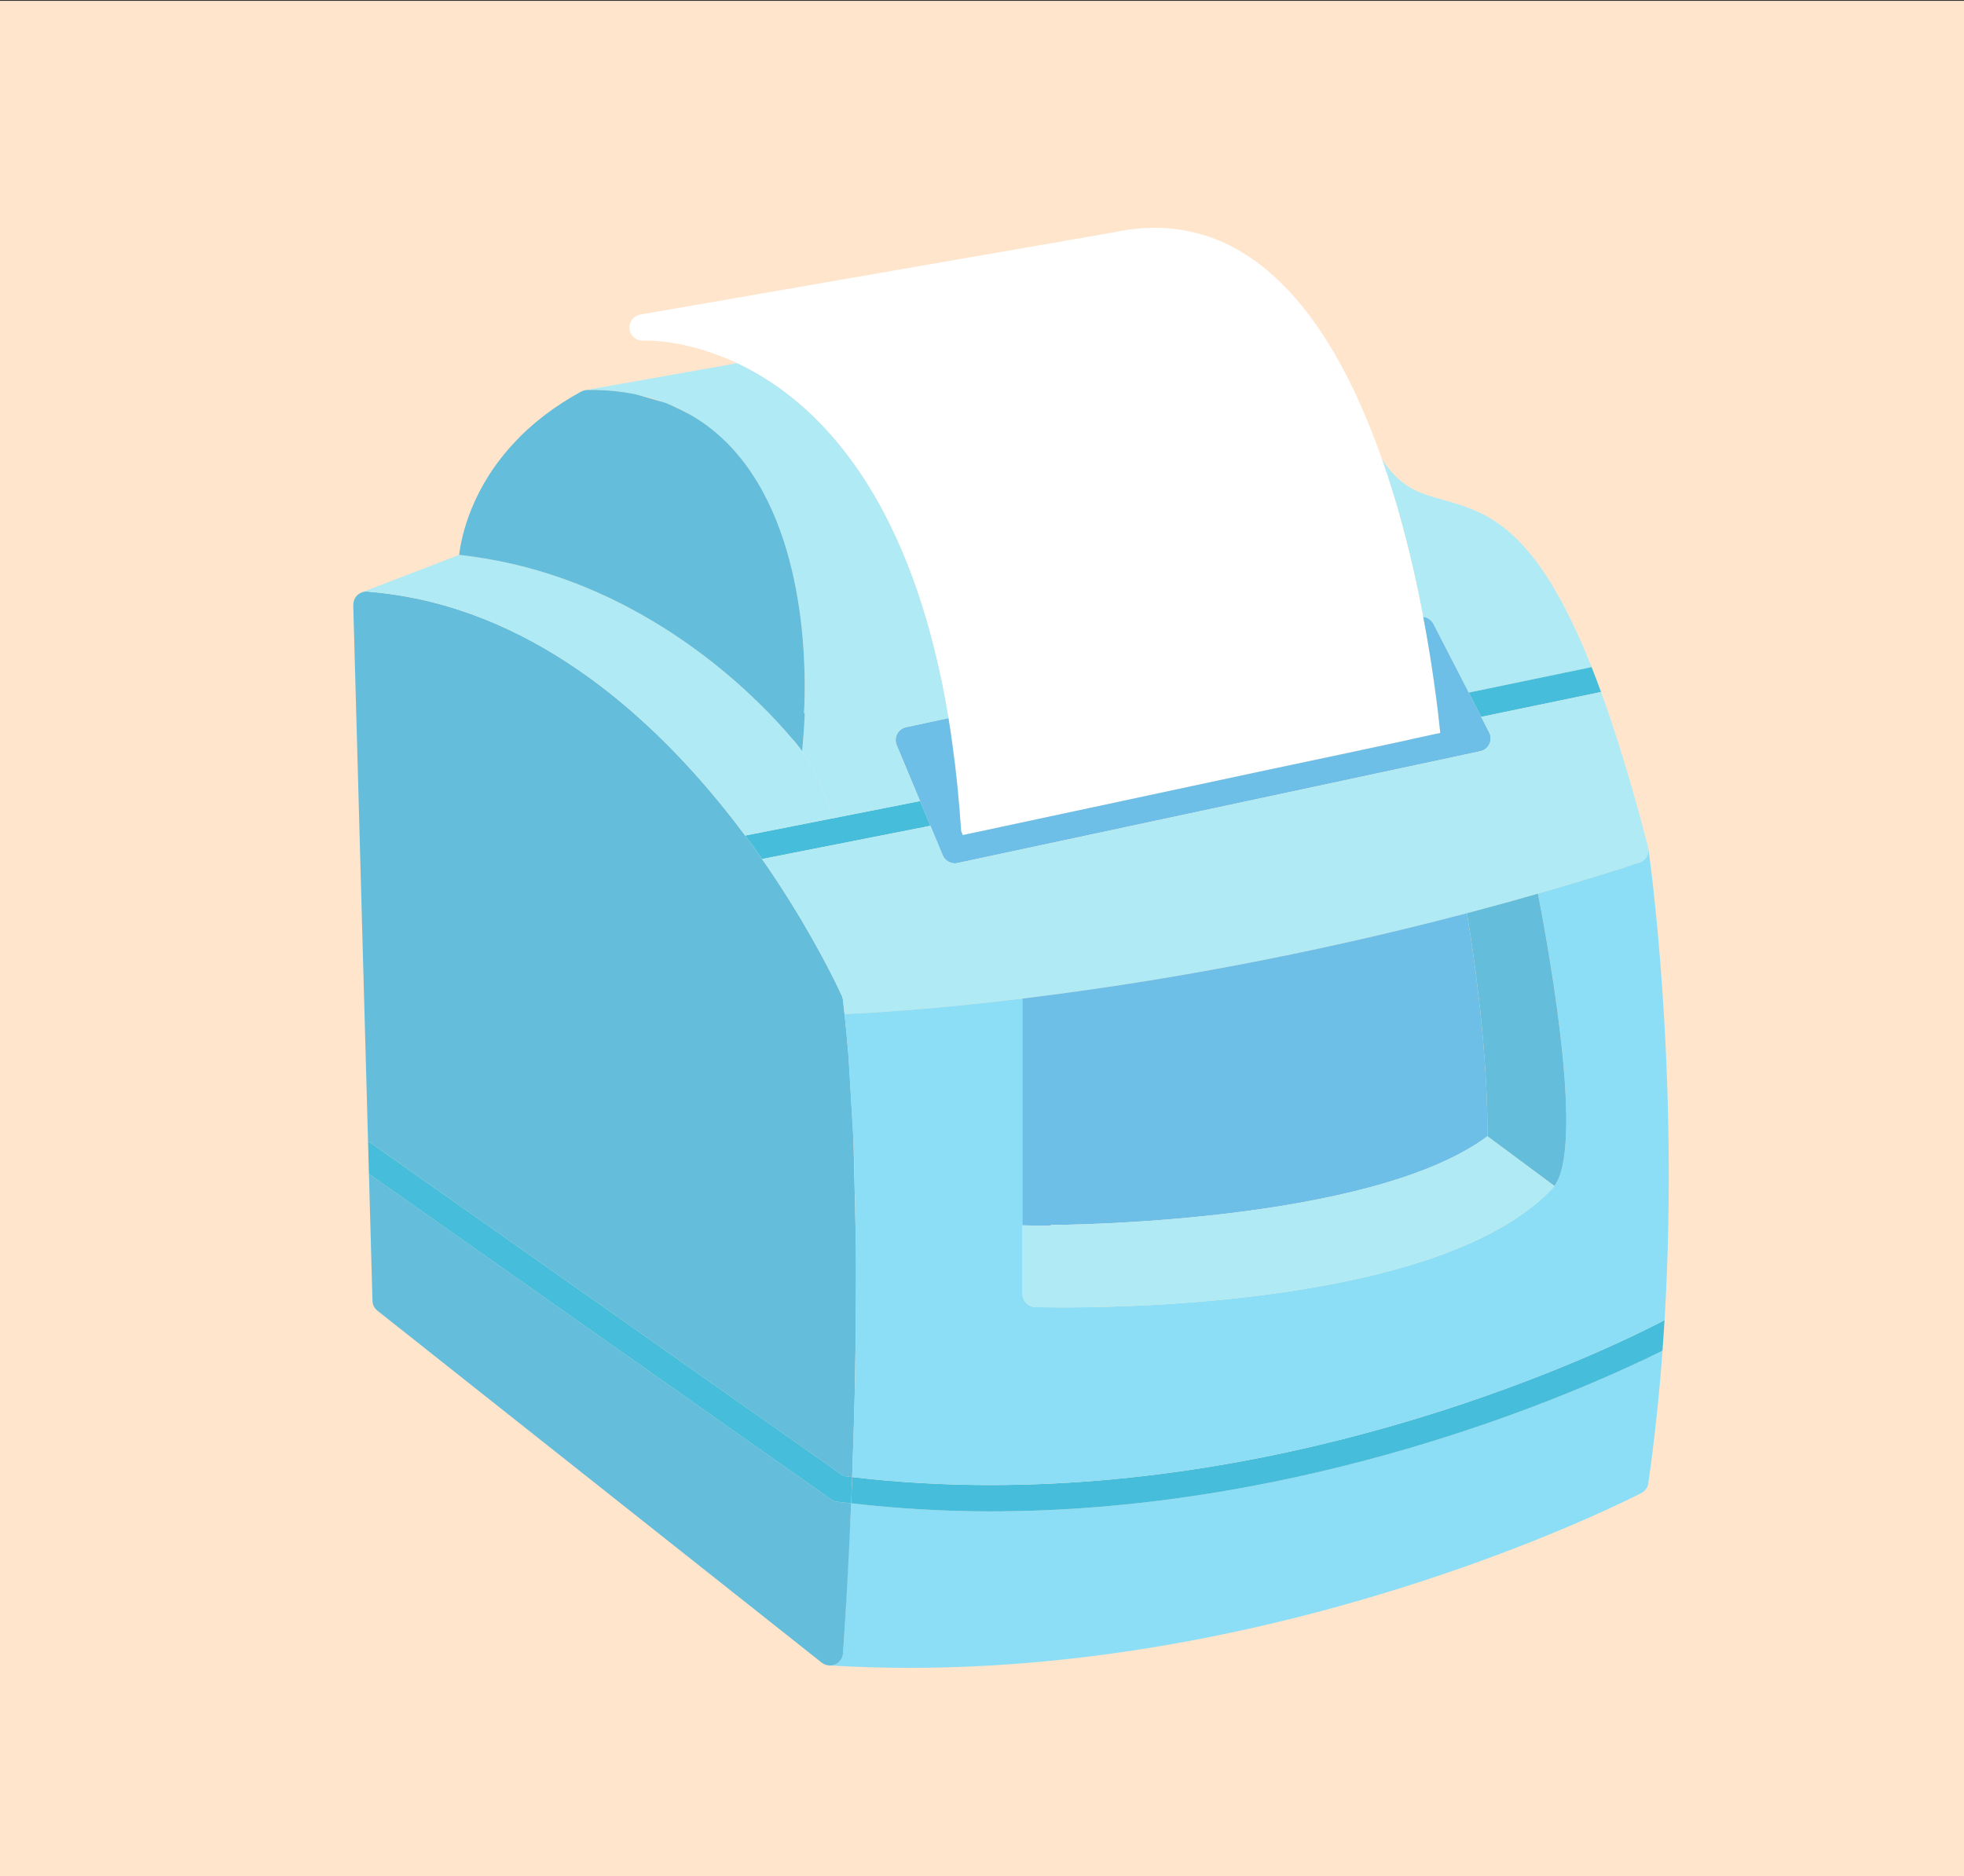
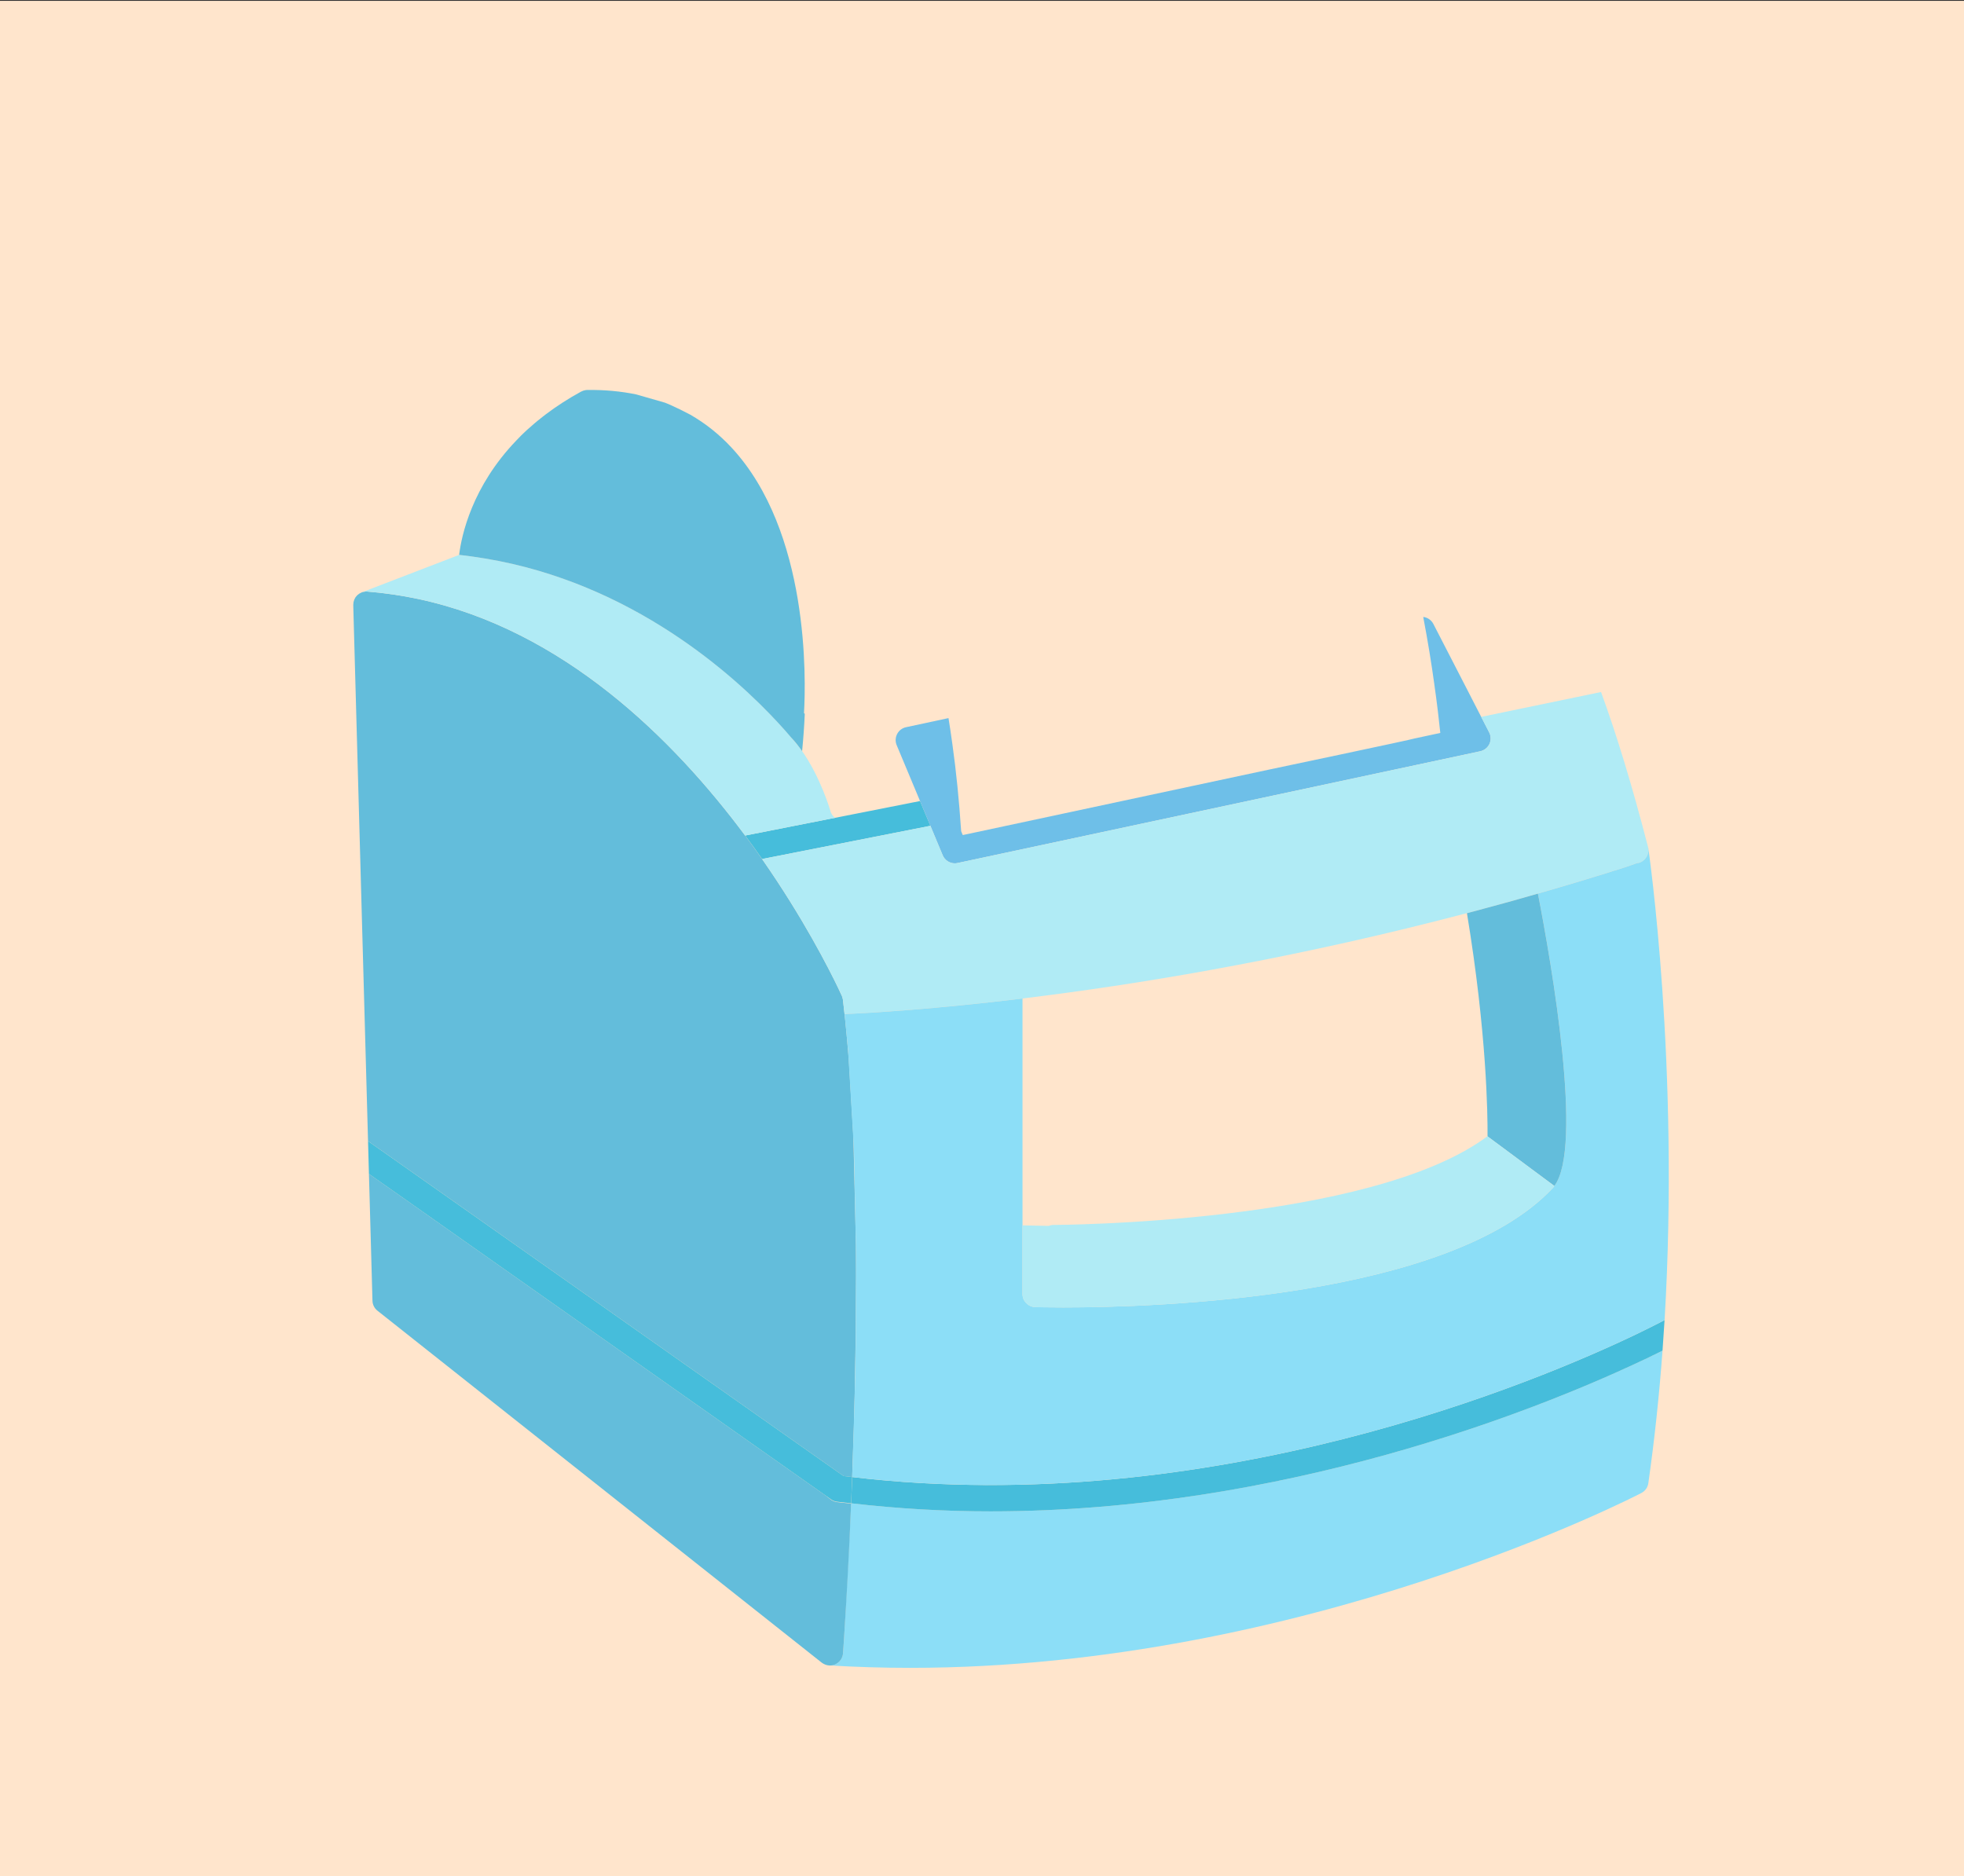
<svg xmlns="http://www.w3.org/2000/svg" version="1.1" id="レイヤー_1" x="0px" y="0px" width="100px" height="95.54px" viewBox="0 0 100 95.54" enable-background="new 0 0 100 95.54" xml:space="preserve">
  <rect x="0" y="0" width="100" height="95.54" fill="#333333" stroke="none" />
  <rect x="-0.021" y="0.043" fill="#FFE5CC" width="100.043" height="95.497" />
  <g>
    <g>
      <path fill="#8CDEF7" d="M83.955,69.111c-0.214,0.104-0.449,0.214-0.701,0.33c-5.047,2.347-17.865,7.513-32.82,7.513    c-2.32,0-4.694-0.133-7.096-0.411c-0.017,0.39-0.309,6.058-0.367,6.956c-0.025,0.384-0.042,0.612-0.046,0.666    c0,0.004,0,0.012,0,0.013c-0.019,0.248-0.171,0.464-0.4,0.566c-0.084,0.037-0.178,0.056-0.269,0.056    c-0.02,0-0.041-0.003-0.061-0.005c0.007,0,0.012,0.003,0.021,0.003c1.349,0.081,2.733,0.124,4.114,0.124    c20.097,0,37.077-8.814,37.247-8.905c0.189-0.099,0.319-0.282,0.35-0.496c0.324-2.271,0.559-4.536,0.723-6.749    C84.449,68.871,84.217,68.985,83.955,69.111z" />
      <path fill="#8CDEF7" d="M42.195,84.795c-0.047-0.006-0.096-0.015-0.142-0.029C42.099,84.78,42.148,84.789,42.195,84.795z" />
    </g>
-     <path fill="#B0EBF5" d="M73.469,25.451c-1.193-0.334-2.157-0.609-3.103-2.068c0.19,0.543,0.37,1.088,0.536,1.633   c0.105,0.338,0.207,0.675,0.302,1.013c0.535,1.875,0.947,3.717,1.262,5.382c0.215,0.026,0.411,0.156,0.515,0.356l1.802,3.498   l4.92-1.021l0.671-0.138l0.666-0.139C78.183,26.777,75.715,26.082,73.469,25.451z" />
-     <path fill="#FFFFFF" d="M73.021,34.778c-0.135-0.98-0.318-2.123-0.556-3.367c-0.314-1.665-0.727-3.508-1.262-5.382   c-0.095-0.338-0.196-0.675-0.302-1.013c-0.166-0.545-0.346-1.09-0.536-1.633C68.227,17.276,64.659,11.6,58.785,11.6   c-0.684,0-1.393,0.081-2.082,0.232l-24.102,4.185c-0.351,0.061-0.591,0.384-0.549,0.737c0.041,0.352,0.345,0.612,0.703,0.59   c0.011,0,0.07-0.002,0.169-0.002c0.505,0,2.343,0.083,4.608,1.152c0.316,0.149,0.642,0.318,0.971,0.508   c0.278,0.159,0.561,0.336,0.848,0.53c3.455,2.331,7.305,7.136,8.941,17.033c0.071,0.431,0.134,0.875,0.198,1.327   c0.194,1.382,0.342,2.856,0.447,4.43l0.081,0.198l0.593-0.125l14.951-3.197l8.111-1.735l0.66-0.142   C73.273,36.722,73.175,35.847,73.021,34.778z" />
-     <path fill="#46BDDB" d="M81.284,34.601c-0.08-0.216-0.165-0.427-0.245-0.633l-0.666,0.139l-0.671,0.138l-4.92,1.021l0.317,0.618   l0.317,0.617l4.777-0.991l0.663-0.137l0.662-0.139C81.442,35.018,81.362,34.807,81.284,34.601z" />
    <g>
      <path fill="#63BDDB" d="M42.076,74.538l0.875,0.617c0.146,0.019,0.292,0.034,0.438,0.052c0.004-0.108,0.086-2.558,0.087-2.568    c0.014-0.494,0.041-1.618,0.042-1.672c0.004-0.133,0.054-3.008,0.054-3.089c0.006-0.442,0.017-2.81,0.017-2.914    c0-0.113-0.006-1.526-0.008-1.63c-0.001-0.119-0.129-5.384-0.131-5.461c-0.01-0.193-0.23-3.902-0.237-3.979    c-0.012-0.135-0.081-0.957-0.099-1.136c0-0.016-0.07-0.73-0.075-0.78c-0.039-0.361-0.077-0.719-0.12-1.069    c-0.008-0.065-0.026-0.132-0.052-0.194c-0.025-0.054-0.09-0.197-0.191-0.409c-0.476-0.989-1.782-3.567-3.874-6.566    c-0.138-0.198-0.281-0.398-0.425-0.599c-0.143-0.197-0.289-0.396-0.437-0.596c-3.649-4.903-9.264-10.478-16.661-12.049    c-0.419-0.088-0.842-0.164-1.271-0.227c-0.43-0.063-0.863-0.112-1.303-0.147c-0.094-0.007-0.188,0.005-0.275,0.036l-0.002,0.001    c-0.023,0.008-0.043,0.02-0.065,0.031c-0.022,0.011-0.044,0.02-0.063,0.032c-0.031,0.02-0.06,0.042-0.087,0.067    c-0.007,0.006-0.013,0.01-0.02,0.015c-0.033,0.033-0.063,0.068-0.089,0.104c-0.005,0.01-0.009,0.021-0.016,0.031    c-0.017,0.027-0.035,0.056-0.047,0.086c-0.005,0.016-0.01,0.031-0.014,0.046c-0.011,0.029-0.019,0.055-0.025,0.083    c-0.003,0.017-0.005,0.033-0.006,0.05c-0.005,0.028-0.008,0.056-0.008,0.085c0,0.005-0.001,0.011-0.001,0.017l0.015,0.575    l0.737,26.721l0.684,0.479l0.684,0.481L42.076,74.538" />
-       <path fill="#63BDDB" d="M42.014,76.133l-21.861-15.4l-0.685-0.48l-0.683-0.481l0.18,6.457c0.004,0.198,0.097,0.384,0.253,0.507    l22.621,17.92c0,0,0.001,0.001,0.005,0.003c0.052,0.041,0.113,0.072,0.174,0.096c0.011,0.005,0.022,0.009,0.034,0.013    c0.068,0.021,0.134,0.034,0.203,0.034c0.091,0,0.184-0.019,0.269-0.056c0.229-0.103,0.382-0.318,0.4-0.566    c0-0.001,0-0.009,0-0.013c0.005-0.054,0.021-0.282,0.046-0.666c0.058-0.899,0.167-2.637,0.276-4.913    c0-0.006,0.001-0.008,0.001-0.011c0.005-0.139,0.013-0.279,0.019-0.422c0-0.006,0-0.011,0-0.018    c0.005-0.141,0.012-0.282,0.019-0.426c0.001-0.009,0.001-0.019,0.001-0.028c0.016-0.367,0.034-0.749,0.05-1.139    c-0.24-0.028-0.48-0.05-0.721-0.081c-0.11-0.014-0.212-0.055-0.3-0.116L42.014,76.133" />
+       <path fill="#63BDDB" d="M42.014,76.133l-21.861-15.4l-0.685-0.48l-0.683-0.481l0.18,6.457c0.004,0.198,0.097,0.384,0.253,0.507    l22.621,17.92c0,0,0.001,0.001,0.005,0.003c0.052,0.041,0.113,0.072,0.174,0.096c0.011,0.005,0.022,0.009,0.034,0.013    c0.068,0.021,0.134,0.034,0.203,0.034c0.091,0,0.184-0.019,0.269-0.056c0.229-0.103,0.382-0.318,0.4-0.566    c0-0.001,0-0.009,0-0.013c0.005-0.054,0.021-0.282,0.046-0.666c0.058-0.899,0.167-2.637,0.276-4.913    c0-0.006,0.001-0.008,0.001-0.011c0.005-0.139,0.013-0.279,0.019-0.422c0.005-0.141,0.012-0.282,0.019-0.426c0.001-0.009,0.001-0.019,0.001-0.028c0.016-0.367,0.034-0.749,0.05-1.139    c-0.24-0.028-0.48-0.05-0.721-0.081c-0.11-0.014-0.212-0.055-0.3-0.116L42.014,76.133" />
    </g>
    <path fill="#46BDDB" d="M47.109,41.417l-0.263-0.631l-3.339,0.66l-0.99,0.195l-4.574,0.902c0.148,0.201,0.293,0.399,0.437,0.596   c0.144,0.201,0.287,0.401,0.425,0.599l8.569-1.691L47.109,41.417z" />
    <path fill="#6EBFE8" d="M75.824,37.291l-0.407-0.79L75.1,35.884l-0.317-0.618l-1.802-3.498c-0.104-0.2-0.3-0.331-0.515-0.356   c0.237,1.245,0.421,2.387,0.556,3.367c0.153,1.069,0.252,1.943,0.313,2.54l-0.66,0.142l-0.662,0.142   c0.003,0.026-7.449,1.593-7.449,1.593l-14.951,3.197l-0.593,0.125l-0.081-0.198c-0.105-1.573-0.253-3.048-0.447-4.43   c-0.063-0.451-0.126-0.896-0.198-1.327l-2.162,0.464c-0.194,0.041-0.36,0.167-0.452,0.344c-0.092,0.176-0.101,0.384-0.025,0.568   l1.19,2.846l0.263,0.631l0.264,0.63l0.626,1.5c0.106,0.254,0.352,0.412,0.617,0.412c0.047,0,0.094-0.005,0.139-0.016l16.1-3.442   l8.329-1.781l2.184-0.467c0.204-0.044,0.378-0.18,0.467-0.369C75.924,37.697,75.921,37.477,75.824,37.291z" />
    <path fill="#B0EBF5" d="M83.918,43.159c-0.002-0.013-0.002-0.026-0.007-0.039c-0.826-3.191-1.621-5.78-2.392-7.886l-0.662,0.139   l-0.663,0.137l-4.777,0.991l0.407,0.79c0.097,0.186,0.1,0.406,0.011,0.593c-0.089,0.189-0.263,0.325-0.467,0.369l-2.184,0.467   l-8.329,1.781l-16.1,3.442c-0.045,0.01-0.092,0.016-0.139,0.016c-0.265,0-0.511-0.158-0.617-0.412l-0.626-1.5l-8.569,1.691   c2.092,2.999,3.398,5.577,3.874,6.566c0.101,0.212,0.167,0.355,0.191,0.409c0.026,0.063,0.043,0.129,0.052,0.194   c0.042,0.351,0.081,0.708,0.12,1.069c-0.013-0.116-0.025-0.231-0.038-0.344c1.362-0.061,4.552-0.247,9.058-0.791   c0.434-0.054,0.882-0.11,1.339-0.17c5.611-0.729,12.986-1.992,21.292-4.177c0.431-0.115,0.863-0.229,1.3-0.349   c0.338-0.091,0.678-0.184,1.021-0.28c0.429-0.119,0.859-0.243,1.293-0.368c1.446-0.415,2.913-0.855,4.401-1.328l0.646-0.224   c0.026-0.004,0.053-0.004,0.079-0.01C83.777,43.848,83.986,43.504,83.918,43.159z" />
    <path fill="#46BDDB" d="M84.063,67.568c-0.197,0.1-0.431,0.213-0.695,0.342c-5.003,2.403-21.6,9.462-39.978,7.297   c-0.001,0.028-0.001,0.057-0.002,0.085c0,0.017-0.001,0.034-0.002,0.052c-0.016,0.409-0.031,0.809-0.047,1.199   c2.402,0.278,4.776,0.411,7.096,0.411c14.955,0,27.773-5.166,32.82-7.513c0.252-0.116,0.487-0.227,0.701-0.33   c0.262-0.126,0.494-0.24,0.694-0.34c0.038-0.521,0.073-1.041,0.104-1.557C84.617,67.287,84.385,67.408,84.063,67.568z" />
    <path fill="#46BDDB" d="M42.951,75.155l-1.061-0.747l0,0L20.107,59.063l-0.684-0.481l-0.684-0.479l0.046,1.669l0.683,0.481   l0.685,0.48l21.762,15.33l0,0l0.401,0.283c0.088,0.062,0.19,0.103,0.3,0.116c0.241,0.031,0.481,0.053,0.721,0.081   c0.016-0.391,0.031-0.79,0.047-1.199c0.001-0.018,0.002-0.035,0.002-0.052c0.001-0.028,0.001-0.057,0.002-0.085   C43.243,75.189,43.098,75.174,42.951,75.155z" />
-     <path fill="#B0EBF5" d="M45.68,37.372c0.092-0.177,0.257-0.303,0.452-0.344l2.162-0.464c-1.636-9.896-5.486-14.702-8.941-17.033   c-0.287-0.193-0.57-0.371-0.848-0.53c-0.33-0.19-0.655-0.359-0.971-0.508l-7.738,1.374c-0.003,0-0.007,0.003-0.009,0.003   c0.039-0.007,0.076-0.013,0.116-0.013c0.879-0.012,1.713,0.066,2.498,0.228c0.507,0.104,0.993,0.245,1.459,0.42   c1.291,0.488,2.425,1.249,3.386,2.284c3.975,4.276,3.792,11.803,3.693,13.521c0.012,0.013,0.025,0.026,0.039,0.039   c-0.027,0.623-0.072,1.255-0.135,1.895c0,0-0.019-0.024-0.045-0.06c0.991,1.389,1.477,3.088,1.483,3.11   c0.04,0.146,0.125,0.264,0.236,0.349l0.99-0.195l3.339-0.66l-1.19-2.846C45.579,37.756,45.588,37.547,45.68,37.372z" />
    <path fill="#B0EBF5" d="M42.281,41.292c-0.006-0.022-0.493-1.721-1.483-3.11c-0.075-0.097-0.246-0.315-0.511-0.628   c-0.18-0.214-0.404-0.468-0.671-0.757c-2.231-2.412-7.428-7.117-14.907-8.359c0-0.001,0-0.003,0-0.004c0,0.001,0,0.003,0,0.004   c-0.218-0.037-0.439-0.07-0.663-0.102c-0.219-0.032-0.44-0.059-0.667-0.083l-4.947,1.903c0.087-0.031,0.182-0.043,0.275-0.036   c0.44,0.035,0.873,0.084,1.303,0.147c0.429,0.063,0.851,0.139,1.271,0.227c7.397,1.572,13.012,7.146,16.661,12.049l4.574-0.902   C42.406,41.556,42.32,41.438,42.281,41.292z" />
    <path fill="#63BDDB" d="M32.4,20.084c-0.785-0.162-1.619-0.24-2.498-0.228c-0.04,0-0.077,0.006-0.116,0.013   c-0.064,0.013-0.123,0.033-0.179,0.063c-0.006,0.002-0.013,0.003-0.018,0.006c-0.667,0.366-1.263,0.753-1.796,1.156   c-0.057,0.042-0.112,0.085-0.167,0.129c-0.087,0.068-0.176,0.139-0.265,0.211c-0.041,0.034-0.083,0.069-0.125,0.104   c-0.126,0.107-0.256,0.22-0.388,0.34c-0.012,0.01-0.021,0.019-0.034,0.03c-0.031,0.028-0.062,0.059-0.093,0.088   c-0.063,0.059-0.125,0.116-0.183,0.175c-0.086,0.086-0.171,0.173-0.252,0.261c-2.252,2.347-2.784,4.813-2.909,5.821   c0.227,0.024,0.448,0.051,0.667,0.083c0.223,0.032,0.444,0.065,0.663,0.102c7.479,1.243,12.676,5.947,14.907,8.359   c0.267,0.289,0.491,0.542,0.671,0.757c0.184,0.196,0.352,0.407,0.511,0.628c0.026,0.035,0.045,0.06,0.045,0.06   c0.063-0.64,0.108-1.272,0.135-1.895c-0.014-0.012-0.026-0.026-0.039-0.039c0.099-1.717,0.282-9.245-3.693-13.521   c-0.628-0.676-1.328-1.231-2.098-1.673c-0.353-0.188-0.689-0.351-1.013-0.497c-0.093-0.038-0.184-0.078-0.276-0.114 M29.453,20.043   c-0.002,0.001-0.004,0.001-0.004,0.001S29.451,20.044,29.453,20.043z" />
    <path fill="#8CDEF7" d="M83.927,43.191c-0.003-0.011-0.007-0.022-0.009-0.032c0.068,0.345-0.141,0.688-0.485,0.778   c-0.026,0.006-0.053,0.006-0.079,0.01l-0.646,0.224c-1.488,0.473-2.955,0.914-4.401,1.328c0.714,3.684,2.315,12.936,0.835,14.883   c-0.009,0.012-0.016,0.024-0.024,0.035c-0.009,0.014-0.017,0.027-0.026,0.041c-0.004,0.005-0.008,0.008-0.012,0.012   c-0.005,0.004-0.006,0.01-0.011,0.013c-5.265,5.628-20.208,6.087-24.932,6.087c-0.799,0-1.306-0.014-1.425-0.016   c-0.361-0.012-0.65-0.308-0.65-0.669V50.843c-4.505,0.544-7.696,0.73-9.058,0.791c0.013,0.112,0.173,1.789,0.177,1.854   c0.011,0.135,0.292,4.889,0.297,5.023c0.001,0.093,0.11,5.356,0.111,5.469c0.001,0.111-0.021,4.396-0.022,4.521   c-0.002,0.082-0.049,2.574-0.051,2.626c-0.012,0.512-0.122,3.971-0.125,4.079c18.378,2.165,34.975-4.894,39.978-7.297   c0.265-0.129,0.498-0.242,0.695-0.342c0.322-0.16,0.555-0.281,0.691-0.354C85.53,54.213,83.946,43.322,83.927,43.191z" />
-     <path fill="#6EBFE8" d="M74.691,46.496c-8.306,2.186-15.681,3.449-21.292,4.177c-0.457,0.06-0.905,0.116-1.339,0.17v11.548   l1.339,0.026c0.074-0.029,0.154-0.048,0.239-0.048c0.162,0,16.12-0.054,22.097-4.514c0.001,0,0.004-0.001,0.004-0.001   C75.748,56.733,75.7,52.604,74.691,46.496z" />
    <path fill="#63BDDB" d="M78.306,45.5c-0.434,0.125-0.864,0.249-1.293,0.368c-0.344,0.096-0.684,0.189-1.021,0.28   c-0.437,0.12-0.869,0.234-1.3,0.349c1.009,6.108,1.057,10.238,1.048,11.359c0,0-0.003,0.001-0.004,0.001l0.063,0.047l1.051,0.779   l1.22,0.906l1.071,0.794l0.001,0.001C80.621,58.436,79.02,49.184,78.306,45.5z" />
    <path fill="#B0EBF5" d="M78.068,59.588l-1.22-0.906l-1.051-0.779l-0.063-0.047c-5.977,4.46-21.935,4.514-22.097,4.514   c-0.085,0-0.165,0.019-0.239,0.048l-1.339-0.026v3.495c0,0.361,0.289,0.657,0.65,0.669c0.119,0.002,0.626,0.016,1.425,0.016   c4.724,0,19.667-0.459,24.932-6.087c0.005-0.003,0.006-0.009,0.011-0.013c0.013-0.016,0.024-0.036,0.038-0.053   c0.009-0.011,0.014-0.023,0.023-0.036L78.068,59.588z" />
  </g>
</svg>